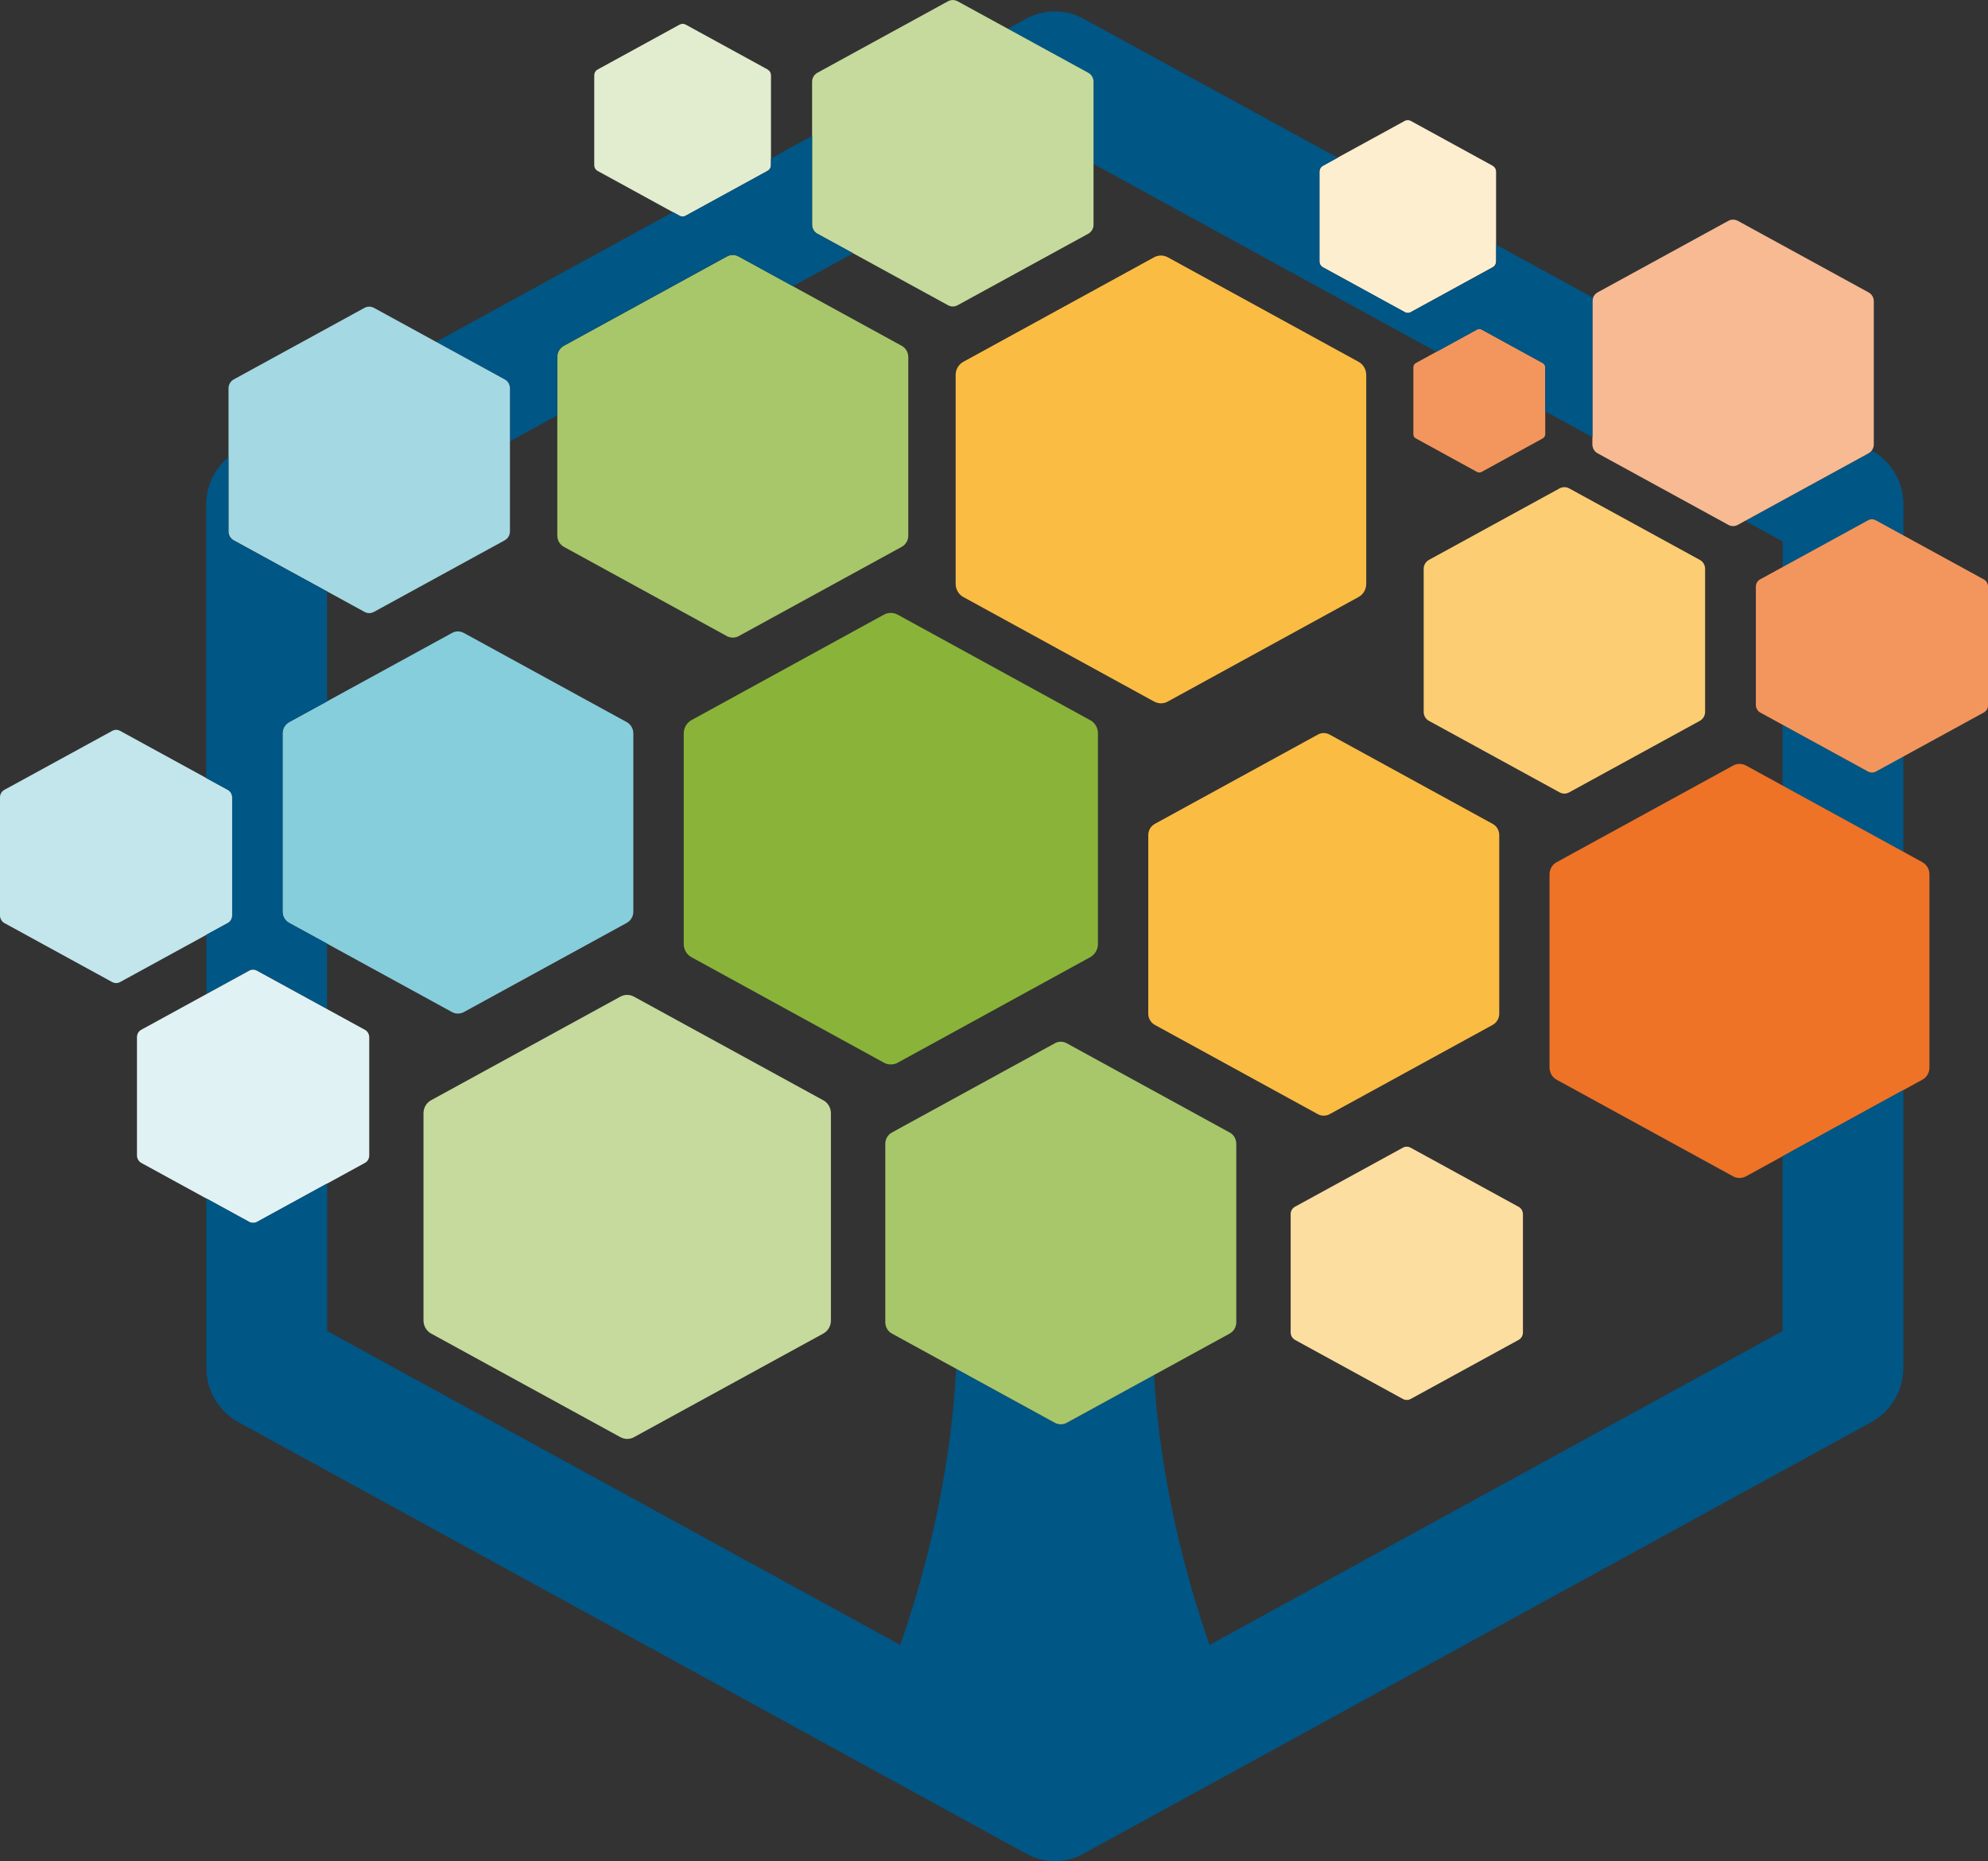
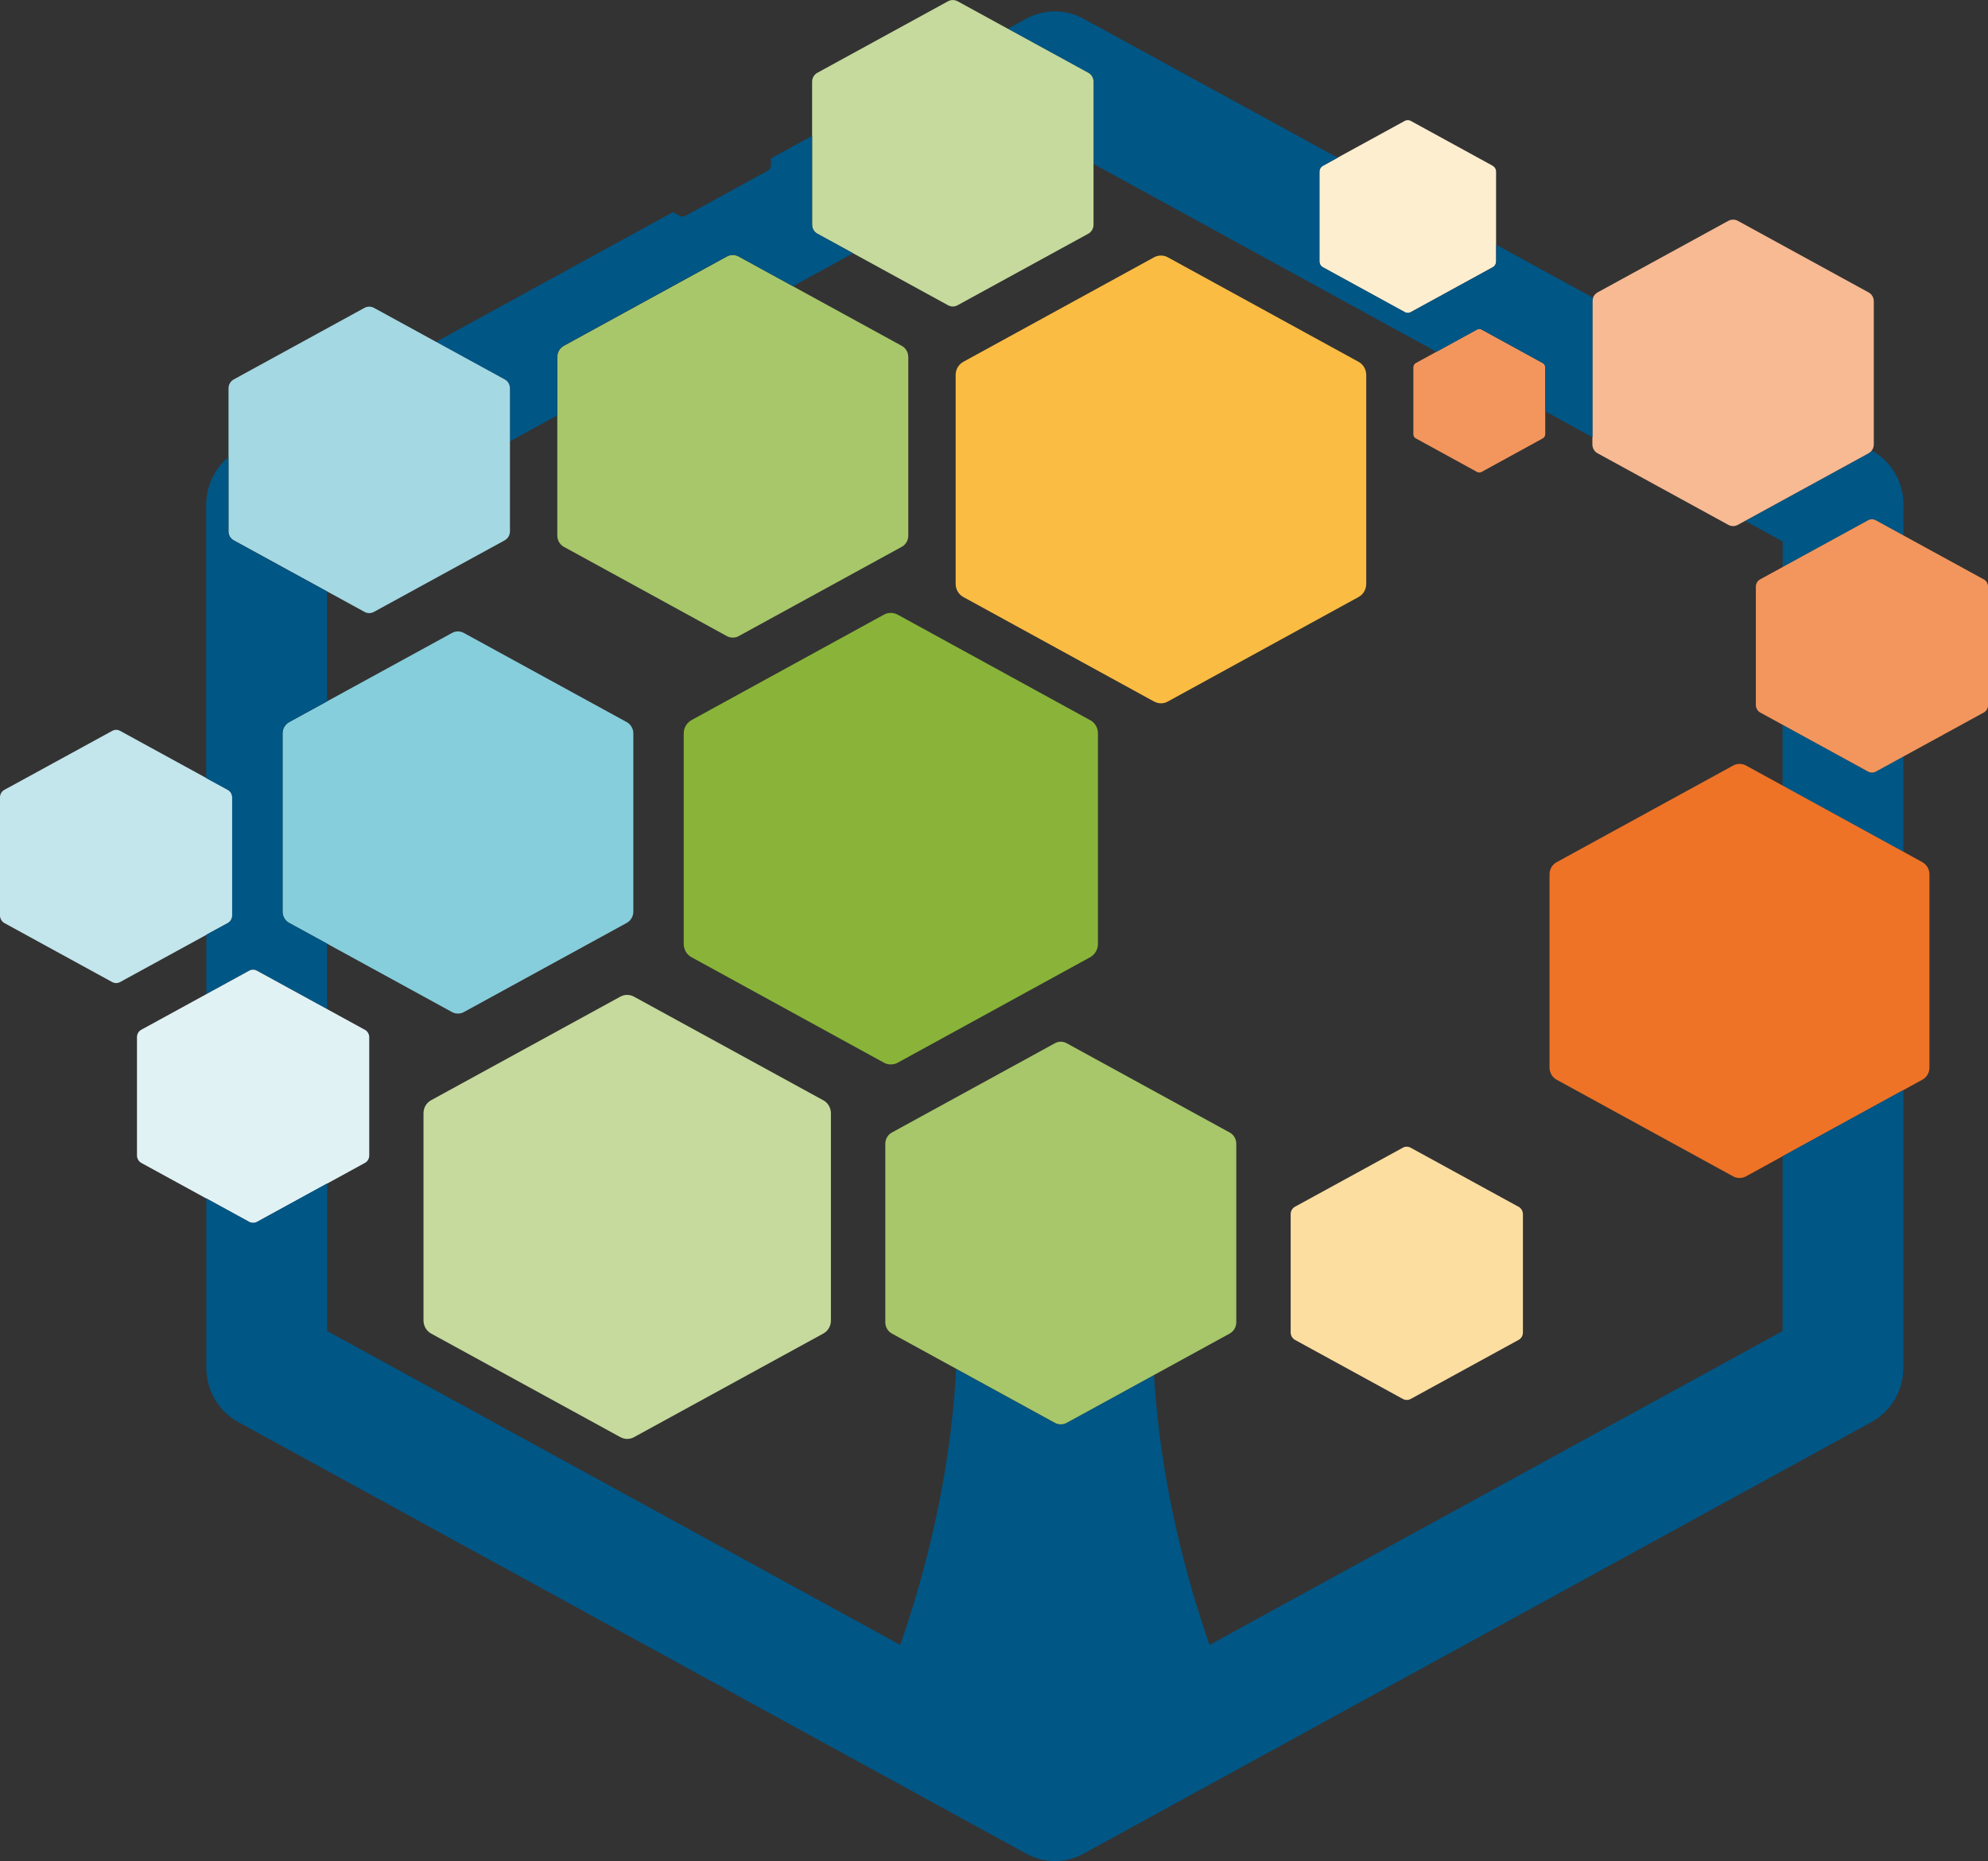
<svg xmlns="http://www.w3.org/2000/svg" id="Ebene_1" data-name="Ebene 1" version="1.1" viewBox="0 0 175.47 164.25">
  <rect x="0" y="0" width="175.47" height="164.25" fill="#333333" stroke="none" />
  <defs>
    <style>
      .cls-1 {
        fill: #f7ba93;
      }

      .cls-1, .cls-2, .cls-3, .cls-4, .cls-5, .cls-6, .cls-7, .cls-8, .cls-9, .cls-10, .cls-11, .cls-12, .cls-13, .cls-14, .cls-15, .cls-16 {
        stroke-width: 0px;
      }

      .cls-2 {
        fill: #fccd73;
      }

      .cls-3 {
        fill: #feeed0;
      }

      .cls-4 {
        fill: #005685;
      }

      .cls-5 {
        fill: #87cedc;
      }

      .cls-6 {
        fill: #c3e5ec;
      }

      .cls-7 {
        fill: #e2eccf;
      }

      .cls-8 {
        fill: #e1f2f5;
      }

      .cls-9 {
        fill: #a4d8e3;
      }

      .cls-10 {
        fill: #fddea1;
      }

      .cls-11 {
        fill: #c5da9c;
      }

      .cls-12 {
        fill: #a7c76a;
      }

      .cls-13 {
        fill: #89b439;
      }

      .cls-14 {
        fill: #f3965d;
      }

      .cls-15 {
        fill: #fbbc43;
      }

      .cls-16 {
        fill: #ee7327;
      }
    </style>
  </defs>
  <path class="cls-11" d="M72.66,97.1l-16.7-9.14c-.38-.21-.83-.21-1.21,0l-16.7,9.14c-.42.23-.67.67-.67,1.15v18.29c0,.48.26.92.67,1.15l16.7,9.14c.19.1.4.16.61.16s.42-.05.61-.16l16.7-9.14c.42-.23.67-.67.67-1.15v-18.29c0-.48-.26-.92-.67-1.15Z" />
  <path class="cls-13" d="M96.21,63.55l-16.97-9.3c-.38-.21-.85-.21-1.23,0l-16.97,9.3c-.42.23-.69.68-.69,1.17v18.59c0,.49.26.94.69,1.17l16.97,9.3c.19.11.4.16.62.16s.42-.05.62-.16l16.97-9.3c.42-.23.69-.68.69-1.17v-18.59c0-.49-.26-.94-.69-1.17Z" />
-   <path class="cls-15" d="M131.75,72.71l-14.39-7.88c-.33-.18-.72-.18-1.04,0l-14.39,7.88c-.36.2-.58.58-.58.99v15.76c0,.41.22.79.58.99l14.39,7.88c.16.09.34.13.52.13s.36-.04.52-.13l14.39-7.88c.36-.2.58-.58.58-.99v-15.76c0-.41-.22-.8-.58-.99Z" />
  <path class="cls-15" d="M119.91,31.93l-16.83-9.22c-.38-.21-.84-.21-1.22,0l-16.83,9.22c-.42.23-.68.67-.68,1.16v18.44c0,.48.26.93.68,1.16l16.83,9.22c.19.1.4.16.61.16s.42-.05.61-.16l16.83-9.22c.42-.23.68-.67.68-1.16v-18.44c0-.48-.26-.93-.68-1.16Z" />
  <path class="cls-10" d="M134.03,106.5l-9.52-5.21c-.22-.12-.48-.12-.69,0l-9.52,5.21c-.24.13-.38.38-.38.66v10.43c0,.27.15.53.38.66l9.52,5.21c.11.06.23.09.35.09s.24-.03.35-.09l9.52-5.21c.24-.13.38-.38.38-.66v-10.43c0-.27-.15-.53-.38-.66Z" />
  <path class="cls-4" d="M165.57,68.09c-.11.06-.23.09-.35.09s-.24-.03-.35-.09l-7.53-4.13v5.38l10.66,5.84v-8.43l-2.44,1.34Z" />
-   <path class="cls-2" d="M150.03,49.41l-11.53-6.31c-.26-.14-.58-.14-.84,0l-11.53,6.31c-.29.16-.47.46-.47.79v12.63c0,.33.18.64.47.79l11.53,6.31c.13.07.27.11.42.11s.29-.04.42-.11l11.53-6.31c.29-.16.47-.46.47-.79v-12.63c0-.33-.18-.64-.47-.79Z" />
  <path class="cls-4" d="M165.21,39.75c-.08.11-.17.2-.29.27l-10.88,5.96,3.31,1.81v2.26l7.53-4.13c.22-.12.48-.12.69,0l2.44,1.34v-2.72c0-2-1.08-3.84-2.8-4.78Z" />
  <path class="cls-16" d="M169.68,76.09l-15.57-8.53c-.35-.19-.78-.19-1.13,0l-15.58,8.53c-.39.21-.63.62-.63,1.07v17.06c0,.45.24.86.63,1.07l15.58,8.53c.18.1.37.14.56.14s.39-.05.56-.14l15.57-8.53c.39-.21.63-.62.63-1.07v-17.06c0-.45-.24-.86-.63-1.07Z" />
  <path class="cls-14" d="M175.09,51.13l-9.52-5.21c-.22-.12-.48-.12-.69,0l-9.52,5.21c-.24.13-.38.38-.38.66v10.43c0,.27.15.53.38.66l9.52,5.21c.11.06.23.09.35.09s.24-.03.35-.09l9.52-5.21c.24-.13.38-.38.38-.66v-10.43c0-.27-.15-.53-.38-.66Z" />
  <path class="cls-1" d="M164.92,25.8l-11.53-6.31c-.26-.14-.58-.14-.84,0l-11.53,6.31c-.29.16-.47.46-.47.79v12.63c0,.33.18.64.47.79l11.53,6.31c.13.07.27.11.42.11s.29-.04.42-.11l11.53-6.31c.29-.16.47-.46.47-.79v-12.63c0-.33-.18-.64-.47-.79Z" />
  <path class="cls-14" d="M136.16,32.04l-5.4-2.96c-.12-.07-.27-.07-.39,0l-5.4,2.96c-.13.07-.22.22-.22.37v5.91c0,.16.08.3.22.37l5.4,2.96c.06.03.13.05.2.05s.13-.02.2-.05l5.4-2.96c.13-.07.22-.22.22-.37v-5.91c0-.16-.08-.3-.22-.37Z" />
  <path class="cls-3" d="M131.77,14.64l-7.25-3.97c-.16-.09-.36-.09-.53,0l-7.25,3.97c-.18.1-.29.29-.29.5v7.94c0,.21.11.4.29.5l7.25,3.97c.08.04.17.07.26.07s.18-.02.26-.07l7.25-3.97c.18-.1.29-.29.29-.5v-7.94c0-.21-.11-.4-.29-.5Z" />
  <path class="cls-4" d="M96.05,6.42c.29.16.47.46.47.79v7.26l30.27,16.58,3.59-1.97c.12-.07.27-.07.39,0l5.4,2.96c.13.07.22.22.22.37v3.89l4.17,2.29v-12c0-.11.03-.21.06-.31l-8.55-4.68v1.48c0,.21-.11.4-.29.5l-7.25,3.97c-.08.04-.17.07-.26.07s-.18-.02-.26-.07l-7.25-3.97c-.18-.1-.29-.29-.29-.5v-7.94c0-.21.11-.4.29-.5l1.31-.72L95.63,1.65c-1.58-.86-3.47-.86-5.05,0l-1.63.89,7.09,3.88Z" />
  <path class="cls-11" d="M96.05,6.42L84.52.11c-.26-.14-.58-.14-.84,0l-11.53,6.31c-.29.16-.47.46-.47.79v12.63c0,.33.18.64.47.79l11.53,6.31c.13.07.27.11.42.11s.29-.04.42-.11l11.53-6.31c.29-.16.47-.46.47-.79V7.21c0-.33-.18-.64-.47-.79Z" />
-   <path class="cls-7" d="M67.77,6.14l-7.25-3.97c-.16-.09-.36-.09-.53,0l-7.25,3.97c-.18.1-.29.29-.29.5v7.94c0,.21.11.4.29.5l7.25,3.97c.08.04.17.07.26.07s.18-.02.26-.07l7.25-3.97c.18-.1.29-.29.29-.5v-7.94c0-.21-.11-.4-.29-.5Z" />
  <path class="cls-12" d="M79.59,30.52l-14.39-7.88c-.33-.18-.72-.18-1.04,0l-14.39,7.88c-.36.2-.58.58-.58.99v15.76c0,.41.22.79.58.99l14.39,7.88c.16.09.34.13.52.13s.36-.04.52-.13l14.39-7.88c.36-.2.58-.58.58-.99v-15.76c0-.41-.22-.8-.58-.99Z" />
  <path class="cls-4" d="M44.54,33.48c.29.16.47.46.47.79v4.68l4.17-2.29v-5.16c0-.41.22-.8.58-.99l14.39-7.88c.33-.18.72-.18,1.04,0l4.8,2.63,5.31-2.91-3.15-1.72c-.29-.16-.47-.46-.47-.79v-7.85l-3.63,1.99v.59c0,.21-.11.4-.29.5l-7.25,3.97c-.08.04-.17.07-.26.07s-.18-.02-.26-.07l-.59-.32-20.91,11.45,6.04,3.31Z" />
  <path class="cls-9" d="M44.54,33.48l-11.53-6.31c-.26-.14-.58-.14-.84,0l-11.53,6.31c-.29.16-.47.46-.47.79v12.63c0,.33.18.64.47.79l11.53,6.31c.13.07.27.11.42.11s.29-.04.42-.11l11.53-6.31c.29-.16.47-.46.47-.79v-12.63c0-.33-.18-.64-.47-.79Z" />
  <path class="cls-6" d="M20.12,69.71l-9.52-5.21c-.22-.12-.48-.12-.69,0L.38,69.71c-.24.13-.38.38-.38.66v10.43c0,.27.15.53.38.66l9.52,5.21c.11.06.23.09.35.09s.24-.03.35-.09l9.52-5.21c.24-.13.38-.38.38-.66v-10.43c0-.27-.15-.53-.38-.66Z" />
  <path class="cls-5" d="M55.32,63.73l-14.38-7.87c-.33-.18-.72-.18-1.04,0l-14.38,7.87c-.36.2-.58.58-.58.99v15.74c0,.41.22.79.58.99l14.38,7.87c.16.09.34.13.52.13s.36-.04.52-.13l14.38-7.87c.36-.2.58-.58.58-.99v-15.74c0-.41-.22-.79-.58-.99Z" />
  <path class="cls-4" d="M20.12,81.45l-1.91,1.04v5.24l3.78-2.07c.22-.12.48-.12.69,0l6.19,3.39v-5.77l-3.35-1.83c-.36-.2-.58-.58-.58-.99v-15.74c0-.41.22-.79.58-.99l3.35-1.83v-9.69l-8.24-4.51c-.29-.16-.47-.46-.47-.79v-6.57c-1.22,1.02-1.96,2.55-1.96,4.2v24.13l1.91,1.04c.24.13.38.38.38.66v10.43c0,.27-.15.53-.38.66Z" />
  <path class="cls-8" d="M32.2,90.88l-9.52-5.21c-.22-.12-.48-.12-.69,0l-9.52,5.21c-.24.13-.38.38-.38.66v10.43c0,.27.15.53.38.66l9.52,5.21c.11.06.23.09.35.09s.24-.03.35-.09l9.52-5.21c.24-.13.38-.38.38-.66v-10.43c0-.27-.15-.53-.38-.66Z" />
  <path class="cls-4" d="M157.34,102.05v15.42l-50.58,27.7c-1.97-5.65-4.35-14.24-4.9-23.82l-7.72,4.23c-.16.09-.34.13-.52.13s-.36-.04-.52-.13l-8.71-4.77c-.49,9.8-2.92,18.6-4.93,24.36l-50.58-27.7v-13.03l-6.19,3.39c-.11.06-.23.09-.35.09s-.24-.03-.35-.09l-3.78-2.07v14.95c0,2,1.08,3.84,2.81,4.79l69.57,38.1c.79.43,1.66.65,2.52.65s1.74-.22,2.52-.65l69.56-38.1c1.73-.95,2.81-2.79,2.81-4.79v-24.51l-10.66,5.84Z" />
  <path class="cls-12" d="M108.54,99.95l-14.39-7.88c-.33-.18-.72-.18-1.04,0l-14.39,7.88c-.36.2-.58.58-.58.99v15.76c0,.41.22.79.58.99l14.39,7.88c.16.09.34.13.52.13s.36-.04.52-.13l14.39-7.88c.36-.2.58-.58.58-.99v-15.76c0-.41-.22-.8-.58-.99Z" />
</svg>